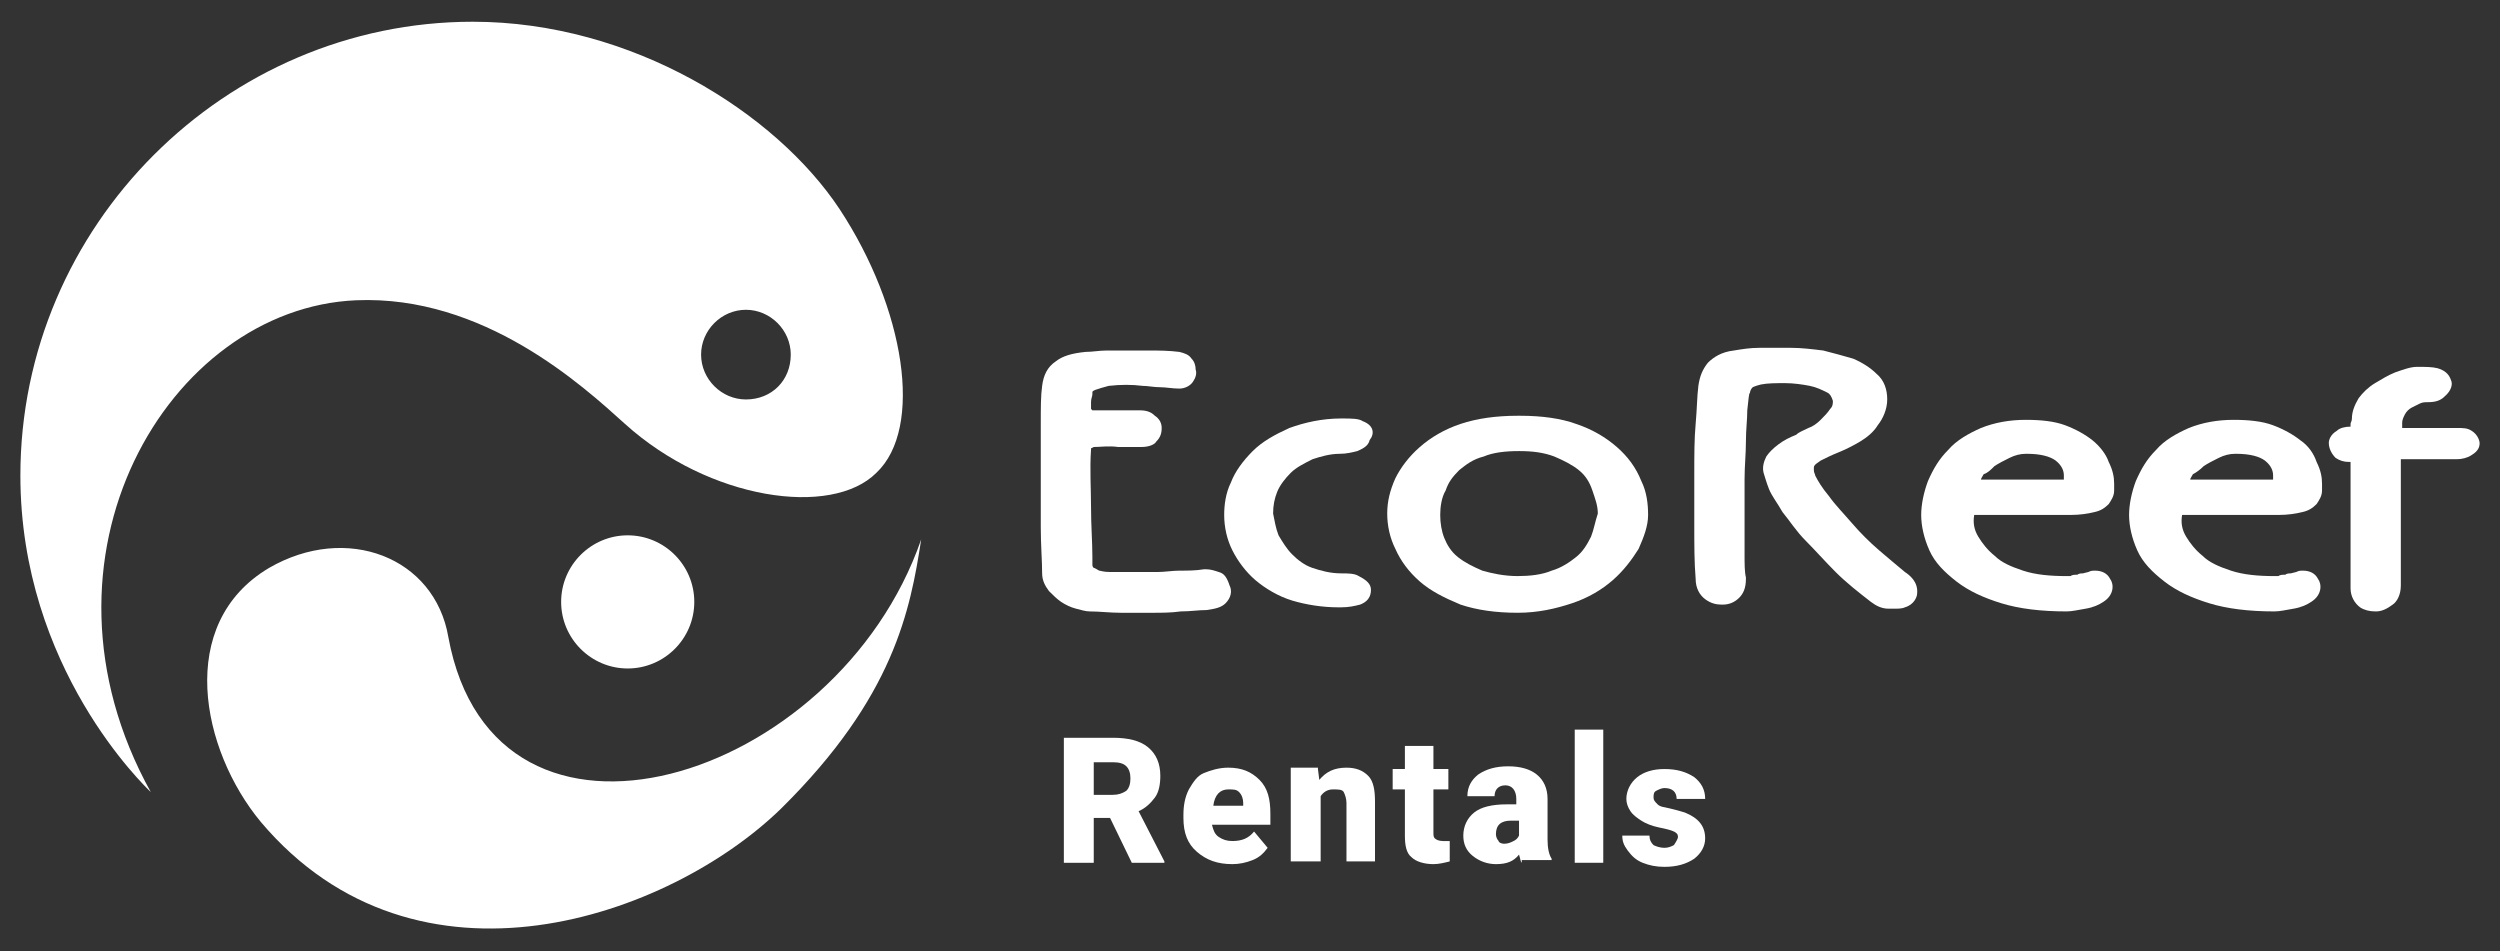
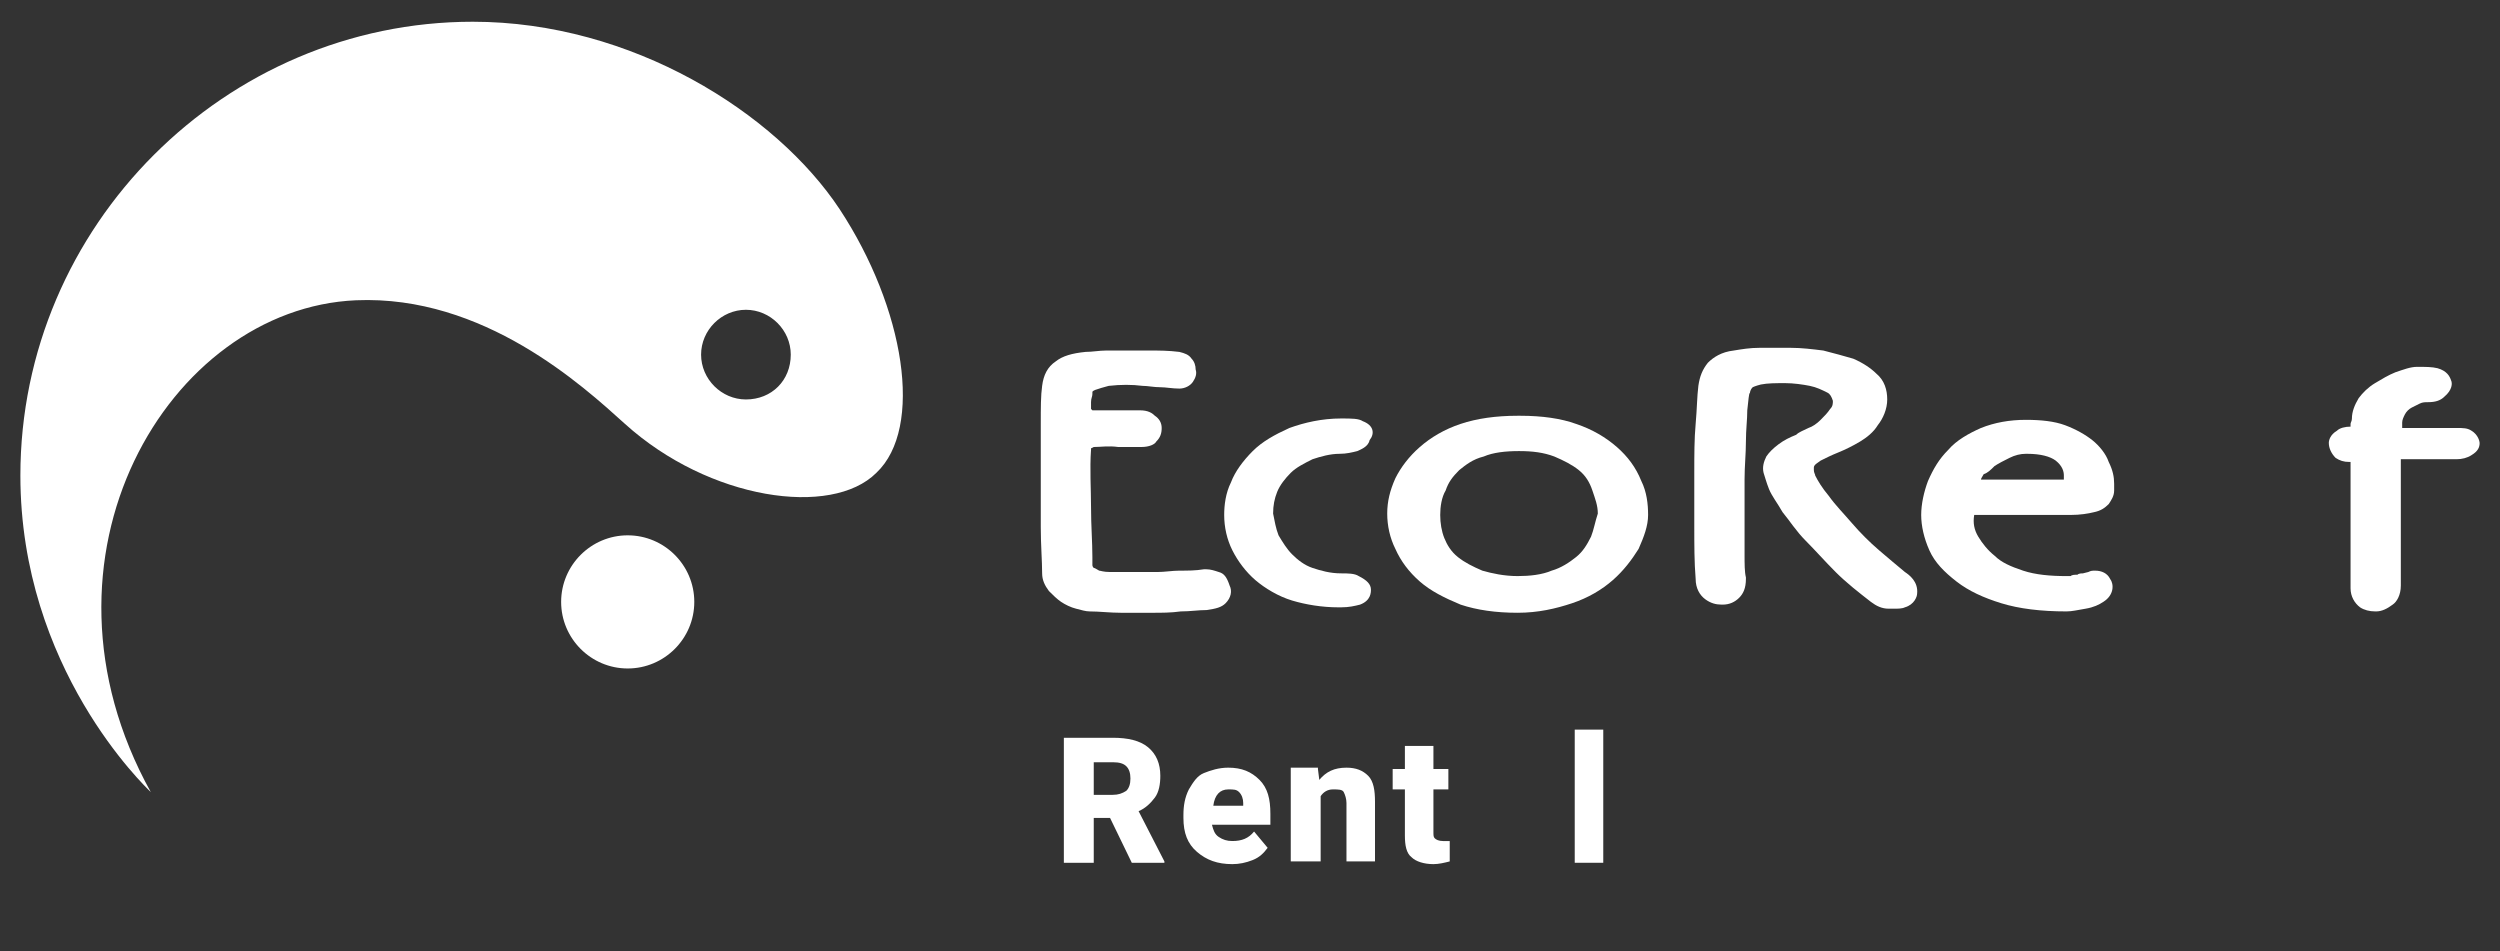
<svg xmlns="http://www.w3.org/2000/svg" version="1.1" id="Layer_2" x="0px" y="0px" viewBox="0 0 184 70" style="enable-background:new 0 0 184 70;" xml:space="preserve">
  <rect x="0" y="0" width="184" height="70" fill="#333333" stroke="none" />
  <style type="text/css"> .st0{fill:#FFFFFF;} </style>
  <g>
    <g>
      <path class="st0" d="M41.3,44.3c0,2.7,2.2,4.9,4.9,4.9s4.9-2.2,4.9-4.9s-2.2-4.9-4.9-4.9C43.5,39.4,41.3,41.6,41.3,44.3" />
      <path class="st0" d="M61.8,15.4c-4.7-7.1-15.3-13.8-27-13.8C16.6,1.6,1.5,16.6,1.5,35c0,14.2,9.2,22.9,9.6,23.3 C1.5,41,12.4,22.7,26.2,22.1c9.4-0.4,16.7,6.3,19.8,9.1c6.2,5.6,15.2,6.9,18.5,3.6C68,31.5,66.6,22.7,61.8,15.4 M54.9,29.4 c-1.8,0-3.3-1.5-3.3-3.3s1.5-3.3,3.3-3.3s3.3,1.5,3.3,3.3C58.2,28,56.8,29.4,54.9,29.4" />
-       <path class="st0" d="M19.2,60.5c-4.4-5.3-6.3-14.6,0.6-18.7C25.5,38.5,32,41,33,46.9c3.4,18.5,28.6,10.7,34.8-7.2 c-0.8,5.2-2,11.6-10.3,19.8C49.3,67.5,30.7,74.1,19.2,60.5" />
      <path class="st0" d="M89.7,42.1c-0.3-0.1-0.6-0.2-0.9-0.2c-0.1,0-0.1,0-0.2,0C88,42,87.4,42,86.8,42c-0.5,0-1.1,0.1-1.6,0.1 s-1.1,0-1.6,0c-0.6,0-1.2,0-1.9,0c-0.5,0-0.7-0.1-0.8-0.1c-0.2-0.1-0.3-0.2-0.4-0.2c-0.1-0.1-0.1-0.2-0.1-0.2c0-0.2,0-0.4,0-0.6 c0-1.1-0.1-2.3-0.1-3.7c0-1.3-0.1-2.8,0-4.2c0,0,0,0,0-0.1c0,0,0,0,0.2-0.1c0.5,0,1.1-0.1,1.8,0c0.7,0,1.2,0,1.7,0 c0.6,0,1-0.2,1.1-0.4c0.3-0.3,0.4-0.6,0.4-1s-0.2-0.7-0.5-0.9c-0.2-0.2-0.5-0.4-1.1-0.4l0,0c-0.4,0-0.9,0-1.5,0h-1.6 c-0.2,0-0.4,0-0.4,0l-0.1-0.1c0-0.1,0-0.3,0-0.5c0-0.3,0.1-0.4,0.1-0.6v-0.1c0-0.1,0-0.1,0.2-0.2c0.3-0.1,0.6-0.2,1-0.3 c0.9-0.1,1.7-0.1,2.5,0c0.4,0,0.8,0.1,1.3,0.1c0.4,0,0.9,0.1,1.4,0.1l0,0c0.4,0,0.8-0.2,1-0.5s0.3-0.6,0.2-0.9 c0-0.3-0.1-0.6-0.3-0.8c-0.2-0.3-0.5-0.4-0.9-0.5l0,0c-0.8-0.1-1.5-0.1-2.1-0.1s-1.2,0-1.7,0s-1.1,0-1.6,0s-1,0.1-1.5,0.1 c-1,0.1-1.7,0.3-2.2,0.7c-0.6,0.4-0.9,1-1,1.8c-0.1,0.7-0.1,1.6-0.1,2.8c0,1.1,0,2.4,0,3.7s0,2.6,0,3.9c0,1.3,0.1,2.5,0.1,3.4 c0,0.5,0.2,0.9,0.5,1.3c0.3,0.3,0.6,0.6,0.9,0.8s0.7,0.4,1.1,0.5s0.7,0.2,1,0.2c0.7,0,1.5,0.1,2.3,0.1c0.3,0,0.5,0,0.8,0 c0.5,0,1,0,1.5,0c0.7,0,1.4,0,2.1-0.1c0.7,0,1.3-0.1,1.9-0.1c0.7-0.1,1.1-0.2,1.4-0.5c0.4-0.4,0.5-0.9,0.3-1.3 C90.3,42.5,90.1,42.2,89.7,42.1" />
      <path class="st0" d="M100.3,31c-0.3-0.2-0.8-0.2-1.6-0.2l0,0c-1.4,0-2.7,0.3-3.8,0.7c-1.1,0.5-2,1-2.7,1.7s-1.3,1.5-1.6,2.3 c-0.4,0.8-0.5,1.7-0.5,2.4c0,0.9,0.2,1.8,0.6,2.6s1,1.6,1.7,2.2c0.7,0.6,1.7,1.2,2.7,1.5s2.2,0.5,3.4,0.5c0.1,0,0.2,0,0.2,0 c0.6,0,1-0.1,1.4-0.2c0.8-0.3,0.8-0.9,0.8-1.1c0-0.4-0.3-0.7-0.9-1c-0.3-0.2-0.8-0.2-1.3-0.2l0,0c-0.8,0-1.5-0.2-2.1-0.4 s-1.1-0.6-1.5-1s-0.7-0.9-1-1.4c-0.2-0.5-0.3-1.1-0.4-1.6c0-0.6,0.1-1.1,0.3-1.6c0.2-0.5,0.6-1,1-1.4s1-0.7,1.6-1 c0.6-0.2,1.3-0.4,2-0.4c0.5,0,0.9-0.1,1.3-0.2c0.2-0.1,0.8-0.3,0.9-0.8C101.2,31.9,101.1,31.3,100.3,31" />
      <path class="st0" d="M119,32.9c-0.8-0.7-1.8-1.3-3-1.7c-1.1-0.4-2.5-0.6-4.1-0.6h-0.2c-1.6,0-3,0.2-4.2,0.6s-2.2,1-3,1.7 s-1.4,1.5-1.8,2.3c-0.4,0.9-0.6,1.7-0.6,2.6c0,0.9,0.2,1.8,0.6,2.6c0.4,0.9,1,1.7,1.8,2.4s1.8,1.2,3,1.7c1.2,0.4,2.6,0.6,4.2,0.6 l0,0l0,0c1.5,0,2.8-0.3,4-0.7s2.2-1,3-1.7s1.4-1.5,1.9-2.3c0.4-0.9,0.7-1.7,0.7-2.5s-0.1-1.7-0.5-2.5 C120.4,34.4,119.8,33.6,119,32.9 M117.1,39.5c-0.3,0.6-0.6,1.1-1.1,1.5s-1.1,0.8-1.8,1c-0.7,0.3-1.6,0.4-2.5,0.4 c-1,0-1.9-0.2-2.6-0.4c-0.7-0.3-1.3-0.6-1.8-1s-0.8-0.9-1-1.4s-0.3-1.1-0.3-1.7c0-0.6,0.1-1.3,0.4-1.8c0.2-0.6,0.5-1,1-1.5 c0.5-0.4,1-0.8,1.8-1c0.7-0.3,1.6-0.4,2.6-0.4s1.8,0.1,2.6,0.4c0.7,0.3,1.3,0.6,1.8,1s0.8,0.9,1,1.5s0.4,1.1,0.4,1.7 C117.4,38.4,117.3,39,117.1,39.5" />
      <path class="st0" d="M140.2,42.1c-0.6-0.5-1.2-1-1.9-1.6s-1.4-1.3-2-2s-1.2-1.3-1.7-2c-0.5-0.6-0.8-1.1-1-1.5 c0-0.1-0.1-0.2-0.1-0.4c0-0.1,0-0.1,0-0.2c0-0.1,0.1-0.2,0.1-0.2s0.1-0.1,0.4-0.3c0.4-0.2,0.8-0.4,1.3-0.6 c0.5-0.2,1.1-0.5,1.6-0.8s1-0.7,1.3-1.2c0.4-0.5,0.7-1.2,0.7-1.9c0-0.7-0.2-1.4-0.8-1.9c-0.4-0.4-1-0.8-1.7-1.1 c-0.7-0.2-1.4-0.4-2.2-0.6c-0.8-0.1-1.6-0.2-2.4-0.2c-0.8,0-1.6,0-2.3,0s-1.3,0.1-1.9,0.2c-0.9,0.1-1.5,0.5-1.9,0.9 c-0.4,0.5-0.6,1-0.7,1.7c-0.1,0.8-0.1,1.7-0.2,2.8c-0.1,1.1-0.1,2.3-0.1,3.6s0,2.6,0,3.9c0,1.4,0,2.7,0.1,3.9 c0,0.7,0.3,1.2,0.7,1.5c0.4,0.3,0.8,0.4,1.2,0.4h0.1c0.5,0,0.9-0.2,1.2-0.5s0.5-0.7,0.5-1.4v-0.1c-0.1-0.4-0.1-1-0.1-1.7 c0-0.8,0-1.6,0-2.6c0-0.9,0-1.9,0-2.9s0.1-1.9,0.1-2.8c0-0.9,0.1-1.6,0.1-2.3c0.1-0.8,0.1-1.2,0.2-1.3c0,0,0-0.2,0.2-0.4 c0,0,0.2-0.1,0.6-0.2c0.5-0.1,1.1-0.1,1.8-0.1c0.6,0,1.3,0.1,1.8,0.2s0.9,0.3,1.3,0.5c0.2,0.1,0.3,0.3,0.4,0.6 c0,0.2,0,0.4-0.2,0.6c-0.2,0.3-0.4,0.5-0.7,0.8s-0.6,0.5-0.9,0.6c-0.4,0.2-0.7,0.3-0.9,0.5c-0.5,0.2-0.9,0.4-1.3,0.7 c-0.4,0.3-0.7,0.6-0.9,0.9c-0.2,0.4-0.3,0.8-0.2,1.2c0.1,0.3,0.2,0.7,0.4,1.2s0.6,1,1,1.7c0.5,0.6,1,1.4,1.7,2.1 c0.7,0.7,1.4,1.5,2.2,2.3s1.7,1.5,2.6,2.2c0.4,0.3,0.8,0.5,1.3,0.5c0.1,0,0.3,0,0.4,0c0.3,0,0.6,0,0.8-0.1c0.7-0.2,0.9-0.8,0.9-1 C141.2,42.8,140.5,42.3,140.2,42.1" />
      <path class="st0" d="M154,32.4c-0.5-0.4-1.2-0.8-2-1.1c-0.8-0.3-1.8-0.4-2.9-0.4c-1.2,0-2.3,0.2-3.3,0.6c-0.9,0.4-1.8,0.9-2.4,1.6 c-0.7,0.7-1.1,1.4-1.5,2.3c-0.3,0.8-0.5,1.7-0.5,2.5s0.2,1.7,0.6,2.6c0.4,0.9,1.1,1.6,2,2.3s2,1.2,3.3,1.6 c1.3,0.4,2.9,0.6,4.8,0.6c0.4,0,0.8-0.1,1.4-0.2c0.6-0.1,1-0.3,1.3-0.5c0.8-0.5,0.8-1.3,0.5-1.7c-0.2-0.4-0.6-0.6-1.1-0.6 c-0.2,0-0.3,0-0.5,0.1l-0.4,0.1c-0.1,0-0.3,0-0.4,0.1c-0.2,0-0.4,0-0.5,0.1c-0.2,0-0.3,0-0.3,0c-1.2,0-2.3-0.1-3.2-0.4 c-0.9-0.3-1.6-0.6-2.1-1.1c-0.5-0.4-0.9-0.9-1.2-1.4s-0.4-1-0.3-1.6l0,0l0,0h7.1c0.7,0,1.3-0.1,1.7-0.2c0.5-0.1,0.8-0.3,1.1-0.6 c0.2-0.3,0.4-0.6,0.4-1v-0.5c0-0.5-0.1-1-0.4-1.6C155,33.4,154.5,32.8,154,32.4 M146.8,34.3c0.3-0.2,0.7-0.4,1.1-0.6 c0.4-0.2,0.8-0.3,1.2-0.3h0.1c1,0,1.7,0.2,2.1,0.5c0.5,0.4,0.6,0.8,0.6,1.1c0,0.1,0,0.2,0,0.3c-0.1,0-0.2,0-0.5,0l0,0 c-0.4,0-0.8,0-1.3,0h-1.6c-0.5,0-1.1,0-1.6,0c-0.4,0-0.8,0-1.1,0c0-0.1,0.1-0.2,0.2-0.4C146.3,34.8,146.5,34.6,146.8,34.3" />
-       <path class="st0" d="M169.3,32.4c-0.5-0.4-1.2-0.8-2-1.1c-0.8-0.3-1.8-0.4-2.9-0.4c-1.2,0-2.3,0.2-3.3,0.6 c-0.9,0.4-1.8,0.9-2.4,1.6c-0.7,0.7-1.1,1.4-1.5,2.3c-0.3,0.8-0.5,1.7-0.5,2.5s0.2,1.7,0.6,2.6c0.4,0.9,1.1,1.6,2,2.3 s2,1.2,3.3,1.6c1.3,0.4,2.9,0.6,4.8,0.6c0.4,0,0.8-0.1,1.4-0.2c0.6-0.1,1-0.3,1.3-0.5c0.8-0.5,0.8-1.3,0.5-1.7 c-0.2-0.4-0.6-0.6-1.1-0.6c-0.2,0-0.3,0-0.5,0.1l-0.4,0.1c-0.1,0-0.3,0-0.4,0.1c-0.2,0-0.4,0-0.5,0.1c-0.2,0-0.3,0-0.3,0 c-1.2,0-2.3-0.1-3.2-0.4c-0.9-0.3-1.6-0.6-2.1-1.1c-0.5-0.4-0.9-0.9-1.2-1.4s-0.4-1-0.3-1.6l0,0l0,0h7.1c0.7,0,1.3-0.1,1.7-0.2 c0.5-0.1,0.8-0.3,1.1-0.6c0.2-0.3,0.4-0.6,0.4-1v-0.5c0-0.5-0.1-1-0.4-1.6C170.3,33.4,169.9,32.8,169.3,32.4 M162.2,34.3 c0.3-0.2,0.7-0.4,1.1-0.6c0.4-0.2,0.8-0.3,1.2-0.3h0.1c1,0,1.7,0.2,2.1,0.5c0.5,0.4,0.6,0.8,0.6,1.1c0,0.1,0,0.2,0,0.3 c-0.1,0-0.2,0-0.5,0l0,0c-0.4,0-0.8,0-1.3,0h-1.6c-0.5,0-1.1,0-1.6,0c-0.4,0-0.8,0-1.1,0c0-0.1,0.1-0.2,0.2-0.4 C161.6,34.8,161.9,34.6,162.2,34.3" />
      <path class="st0" d="M181.9,31.7c-0.3-0.2-0.6-0.2-1.1-0.2h-0.9c-0.3,0-0.6,0-1,0h-1c-0.3,0-0.6,0-0.8,0c-0.1,0-0.2,0-0.3,0 c0-0.1,0-0.2,0-0.2s0,0,0-0.1v-0.1c0-0.2,0.1-0.4,0.2-0.6c0.1-0.2,0.3-0.4,0.5-0.5s0.4-0.2,0.6-0.3c0.2-0.1,0.4-0.1,0.6-0.1 c0.5,0,0.9-0.1,1.2-0.4c0.6-0.5,0.6-1,0.5-1.2c-0.1-0.3-0.3-0.7-1-0.9c-0.4-0.1-0.9-0.1-1.5-0.1c-0.5,0-1,0.2-1.6,0.4 c-0.5,0.2-1,0.5-1.5,0.8s-0.9,0.7-1.2,1.1c-0.3,0.5-0.5,1-0.5,1.5c0,0.2-0.1,0.3-0.1,0.4s0,0.2,0,0.2l0,0c-0.4,0-0.8,0.1-1,0.3 c-0.5,0.3-0.6,0.7-0.6,0.9c0,0.4,0.2,0.8,0.5,1.1c0.3,0.2,0.6,0.3,1,0.3c0.1,0,0.1,0,0.1,0v0.1v9.2c0,0.6,0.3,1.1,0.7,1.4 c0.3,0.2,0.7,0.3,1.1,0.3h0.1c0.4,0,0.8-0.2,1.2-0.5c0.3-0.2,0.6-0.7,0.6-1.4c0-0.5,0-1.2,0-2s0-1.7,0-2.6c0-0.9,0-1.7,0-2.6v-2 v-0.1c0.1,0,0.1,0,0.3,0c0.3,0,0.6,0,1,0c0.7,0,1.5,0,2.1,0c0.3,0,0.5,0,0.7,0c0.4,0,0.8-0.1,1.1-0.3c0.5-0.3,0.6-0.6,0.6-0.9 C182.5,32.5,182.4,32,181.9,31.7" />
    </g>
  </g>
  <g>
    <path class="st0" d="M81.7,60.2h-1.2v3.3h-2.2v-9.2h3.6c1.1,0,2,0.2,2.6,0.7s0.9,1.2,0.9,2.1c0,0.6-0.1,1.2-0.4,1.6 c-0.3,0.4-0.7,0.8-1.2,1l1.9,3.7v0.1h-2.4L81.7,60.2z M80.5,58.5h1.4c0.4,0,0.7-0.1,1-0.3c0.2-0.2,0.3-0.5,0.3-0.9 s-0.1-0.7-0.3-0.9c-0.2-0.2-0.5-0.3-1-0.3h-1.4V58.5z" />
    <path class="st0" d="M90.7,63.6c-1.1,0-1.9-0.3-2.6-0.9c-0.7-0.6-1-1.4-1-2.5V60c0-0.7,0.1-1.3,0.4-1.9c0.3-0.5,0.6-1,1.1-1.2 s1.1-0.4,1.8-0.4c1,0,1.7,0.3,2.3,0.9s0.8,1.4,0.8,2.5v0.8h-4.3c0.1,0.4,0.2,0.7,0.5,0.9s0.6,0.3,1,0.3c0.7,0,1.2-0.2,1.6-0.7 l1,1.2c-0.3,0.4-0.6,0.7-1.1,0.9C91.7,63.5,91.2,63.6,90.7,63.6z M90.4,58.1c-0.6,0-1,0.4-1.1,1.2h2.2v-0.2c0-0.3-0.1-0.6-0.3-0.8 S90.8,58.1,90.4,58.1z" />
    <path class="st0" d="M97,56.6l0.1,0.8c0.5-0.6,1.1-0.9,2-0.9c0.7,0,1.2,0.2,1.6,0.6c0.4,0.4,0.5,1.1,0.5,1.9v4.4h-2.1v-4.3 c0-0.3-0.1-0.6-0.2-0.8s-0.4-0.2-0.8-0.2s-0.7,0.2-0.9,0.5v4.8H95v-6.9h2V56.6z" />
    <path class="st0" d="M105.5,54.9v1.7h1.1v1.5h-1.1v3.1c0,0.3,0,0.4,0.1,0.5s0.3,0.2,0.6,0.2c0.2,0,0.4,0,0.5,0v1.5 c-0.4,0.1-0.8,0.2-1.2,0.2c-0.7,0-1.3-0.2-1.6-0.5c-0.4-0.3-0.5-0.9-0.5-1.6v-3.4h-0.9v-1.5h0.9v-1.7H105.5z" />
-     <path class="st0" d="M112,63.5c-0.1-0.1-0.1-0.3-0.2-0.6c-0.4,0.5-0.9,0.7-1.7,0.7c-0.6,0-1.2-0.2-1.7-0.6s-0.7-0.9-0.7-1.5 c0-0.7,0.3-1.3,0.8-1.7s1.3-0.6,2.4-0.6h0.7v-0.4c0-0.6-0.3-1-0.8-1s-0.8,0.3-0.8,0.8h-2c0-0.7,0.3-1.2,0.8-1.6 c0.6-0.4,1.3-0.6,2.2-0.6c0.9,0,1.6,0.2,2.1,0.6c0.5,0.4,0.8,1,0.8,1.8v3c0,0.6,0.1,1.1,0.3,1.4v0.1H112V63.5z M110.7,62.1 c0.3,0,0.5-0.1,0.7-0.2c0.2-0.1,0.3-0.2,0.4-0.4v-1.1h-0.6c-0.7,0-1.1,0.3-1.1,1c0,0.2,0.1,0.4,0.2,0.5 C110.3,62,110.5,62.1,110.7,62.1z" />
    <path class="st0" d="M118,63.5h-2.1v-9.8h2.1V63.5z" />
-     <path class="st0" d="M123.5,61.6c0-0.2-0.1-0.3-0.3-0.4c-0.2-0.1-0.6-0.2-1.1-0.3s-1-0.3-1.3-0.5s-0.6-0.4-0.8-0.7 c-0.2-0.3-0.3-0.6-0.3-0.9c0-0.6,0.3-1.2,0.8-1.6s1.2-0.6,2-0.6c0.9,0,1.6,0.2,2.2,0.6c0.5,0.4,0.8,0.9,0.8,1.6h-2.1 c0-0.5-0.3-0.8-0.9-0.8c-0.2,0-0.4,0.1-0.6,0.2s-0.2,0.3-0.2,0.5s0.1,0.3,0.3,0.5s0.5,0.2,0.9,0.3s0.8,0.2,1.1,0.3 c1,0.4,1.5,1,1.5,1.9c0,0.6-0.3,1.1-0.8,1.5c-0.6,0.4-1.3,0.6-2.2,0.6c-0.6,0-1.1-0.1-1.6-0.3s-0.8-0.5-1.1-0.9s-0.4-0.7-0.4-1.1h2 c0,0.3,0.1,0.5,0.3,0.7c0.2,0.1,0.5,0.2,0.8,0.2s0.5-0.1,0.7-0.2C123.4,61.9,123.5,61.7,123.5,61.6z" />
  </g>
</svg>